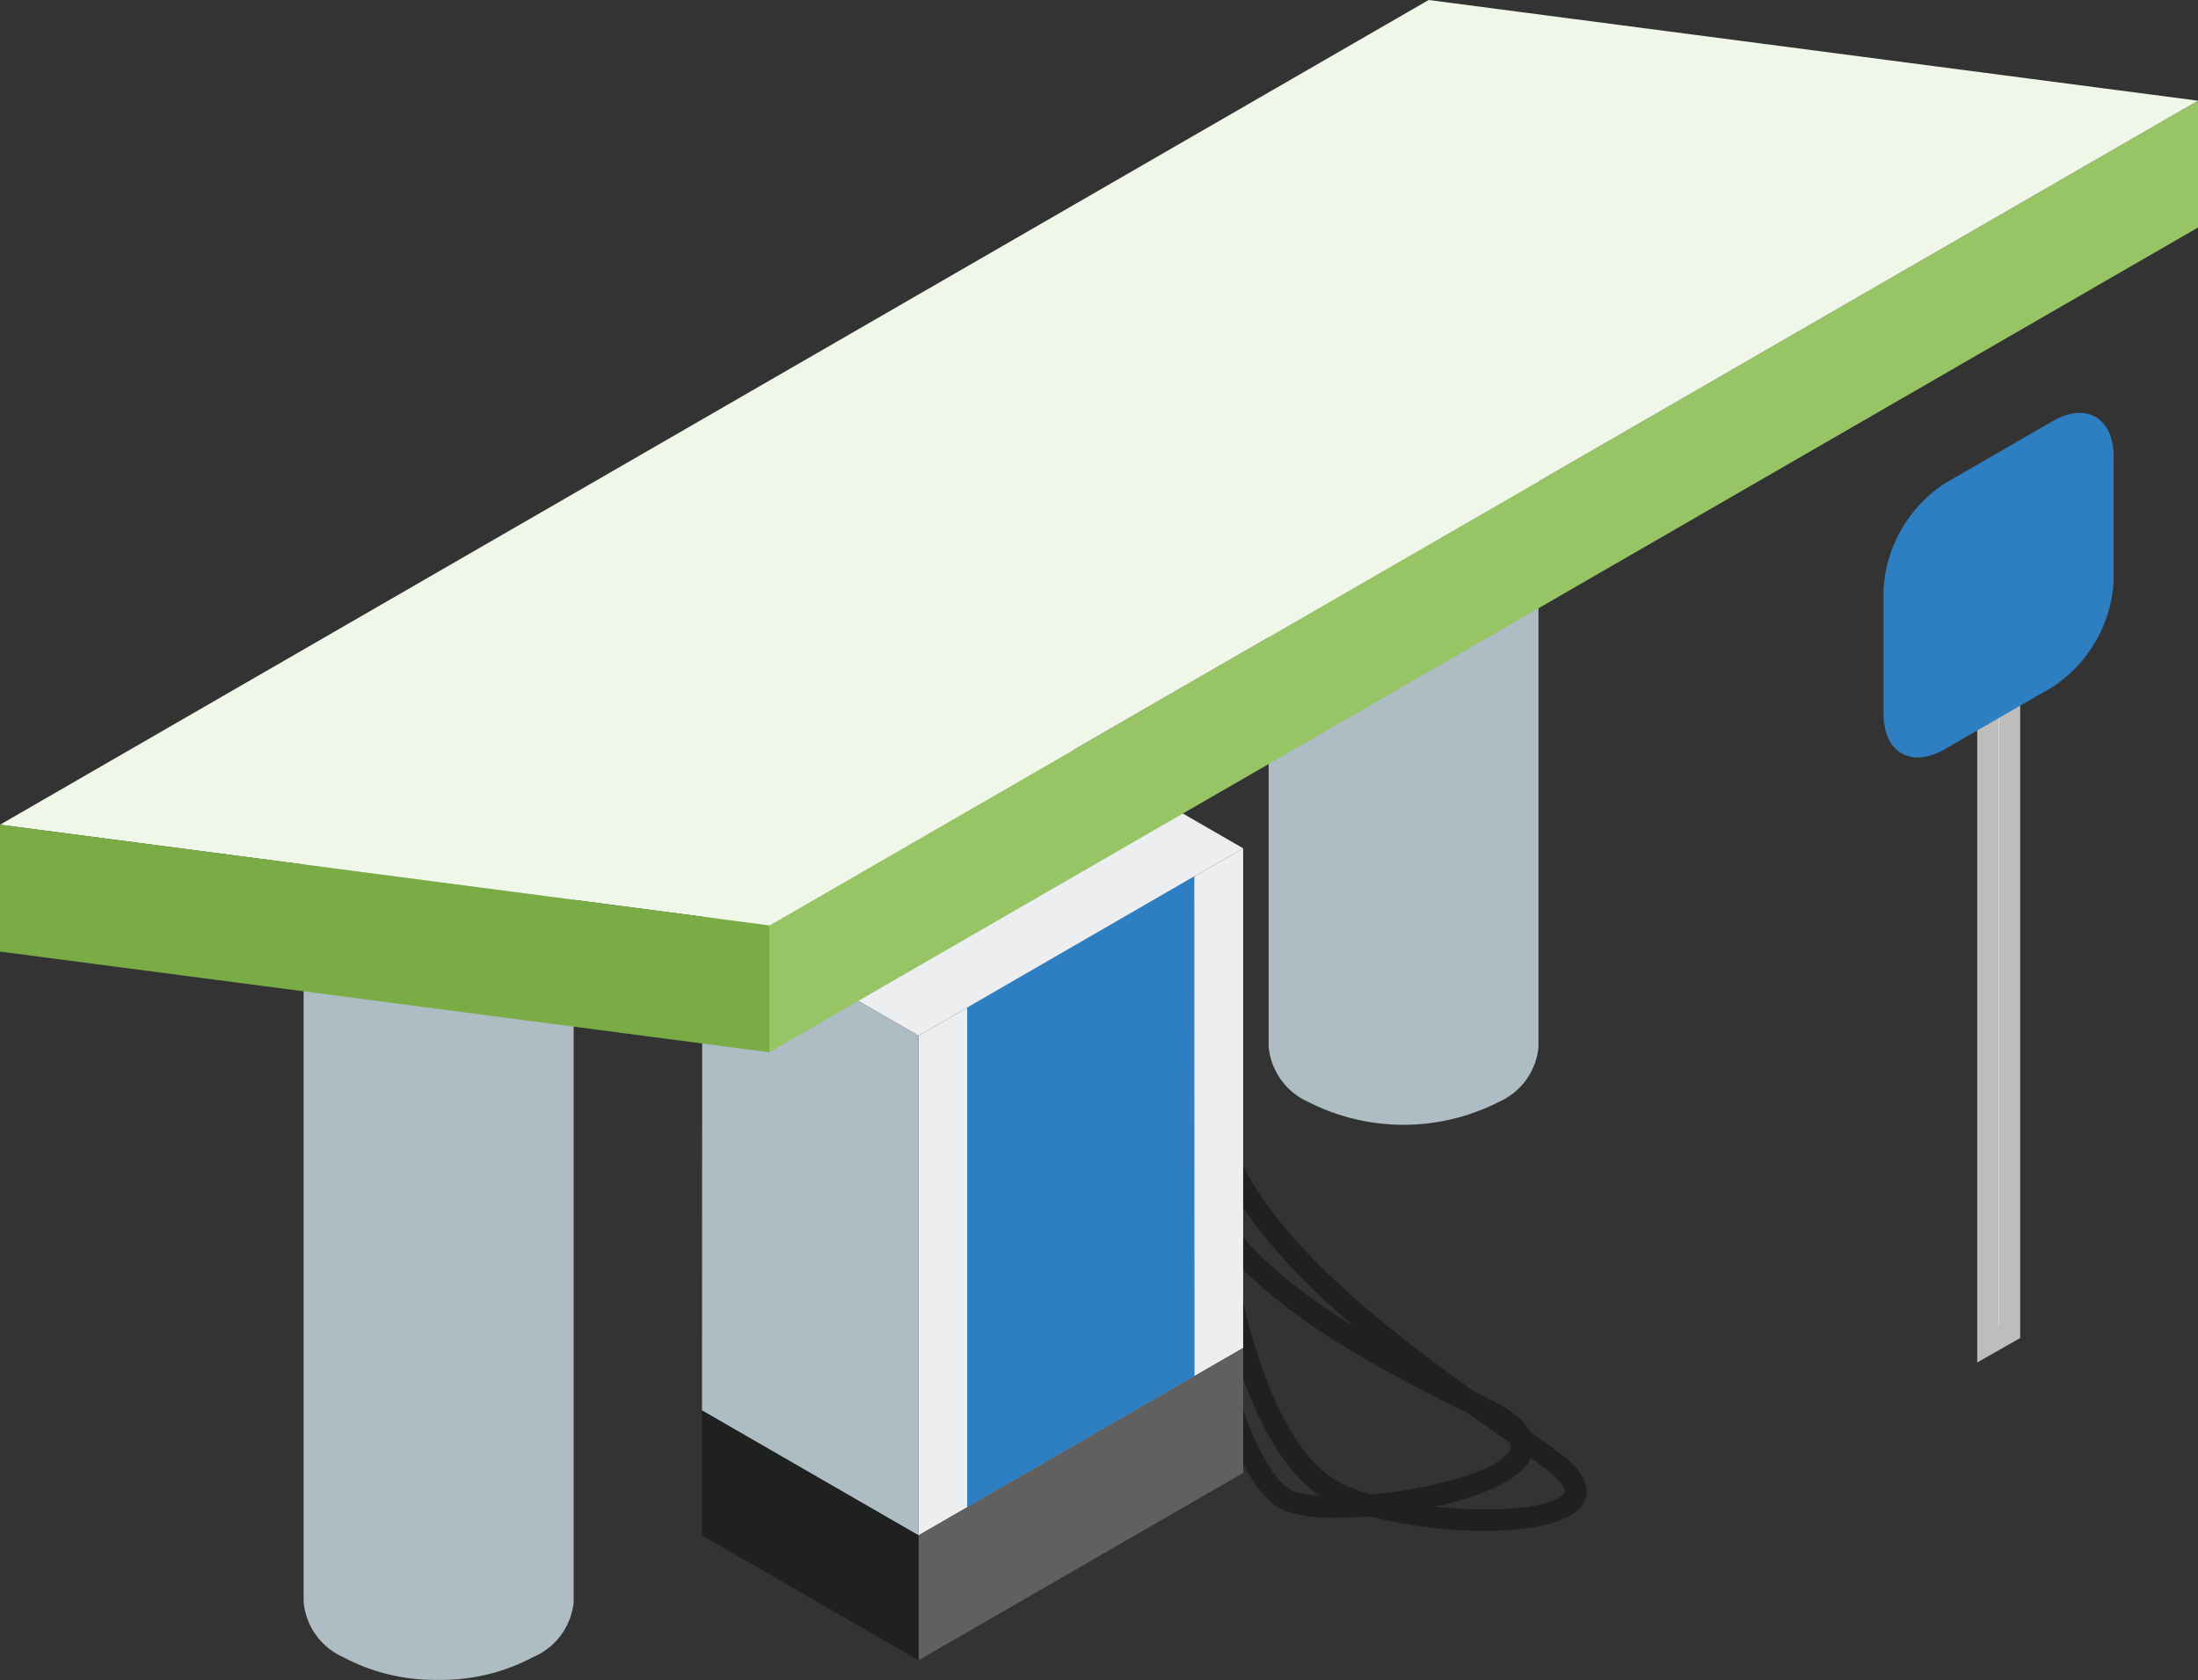
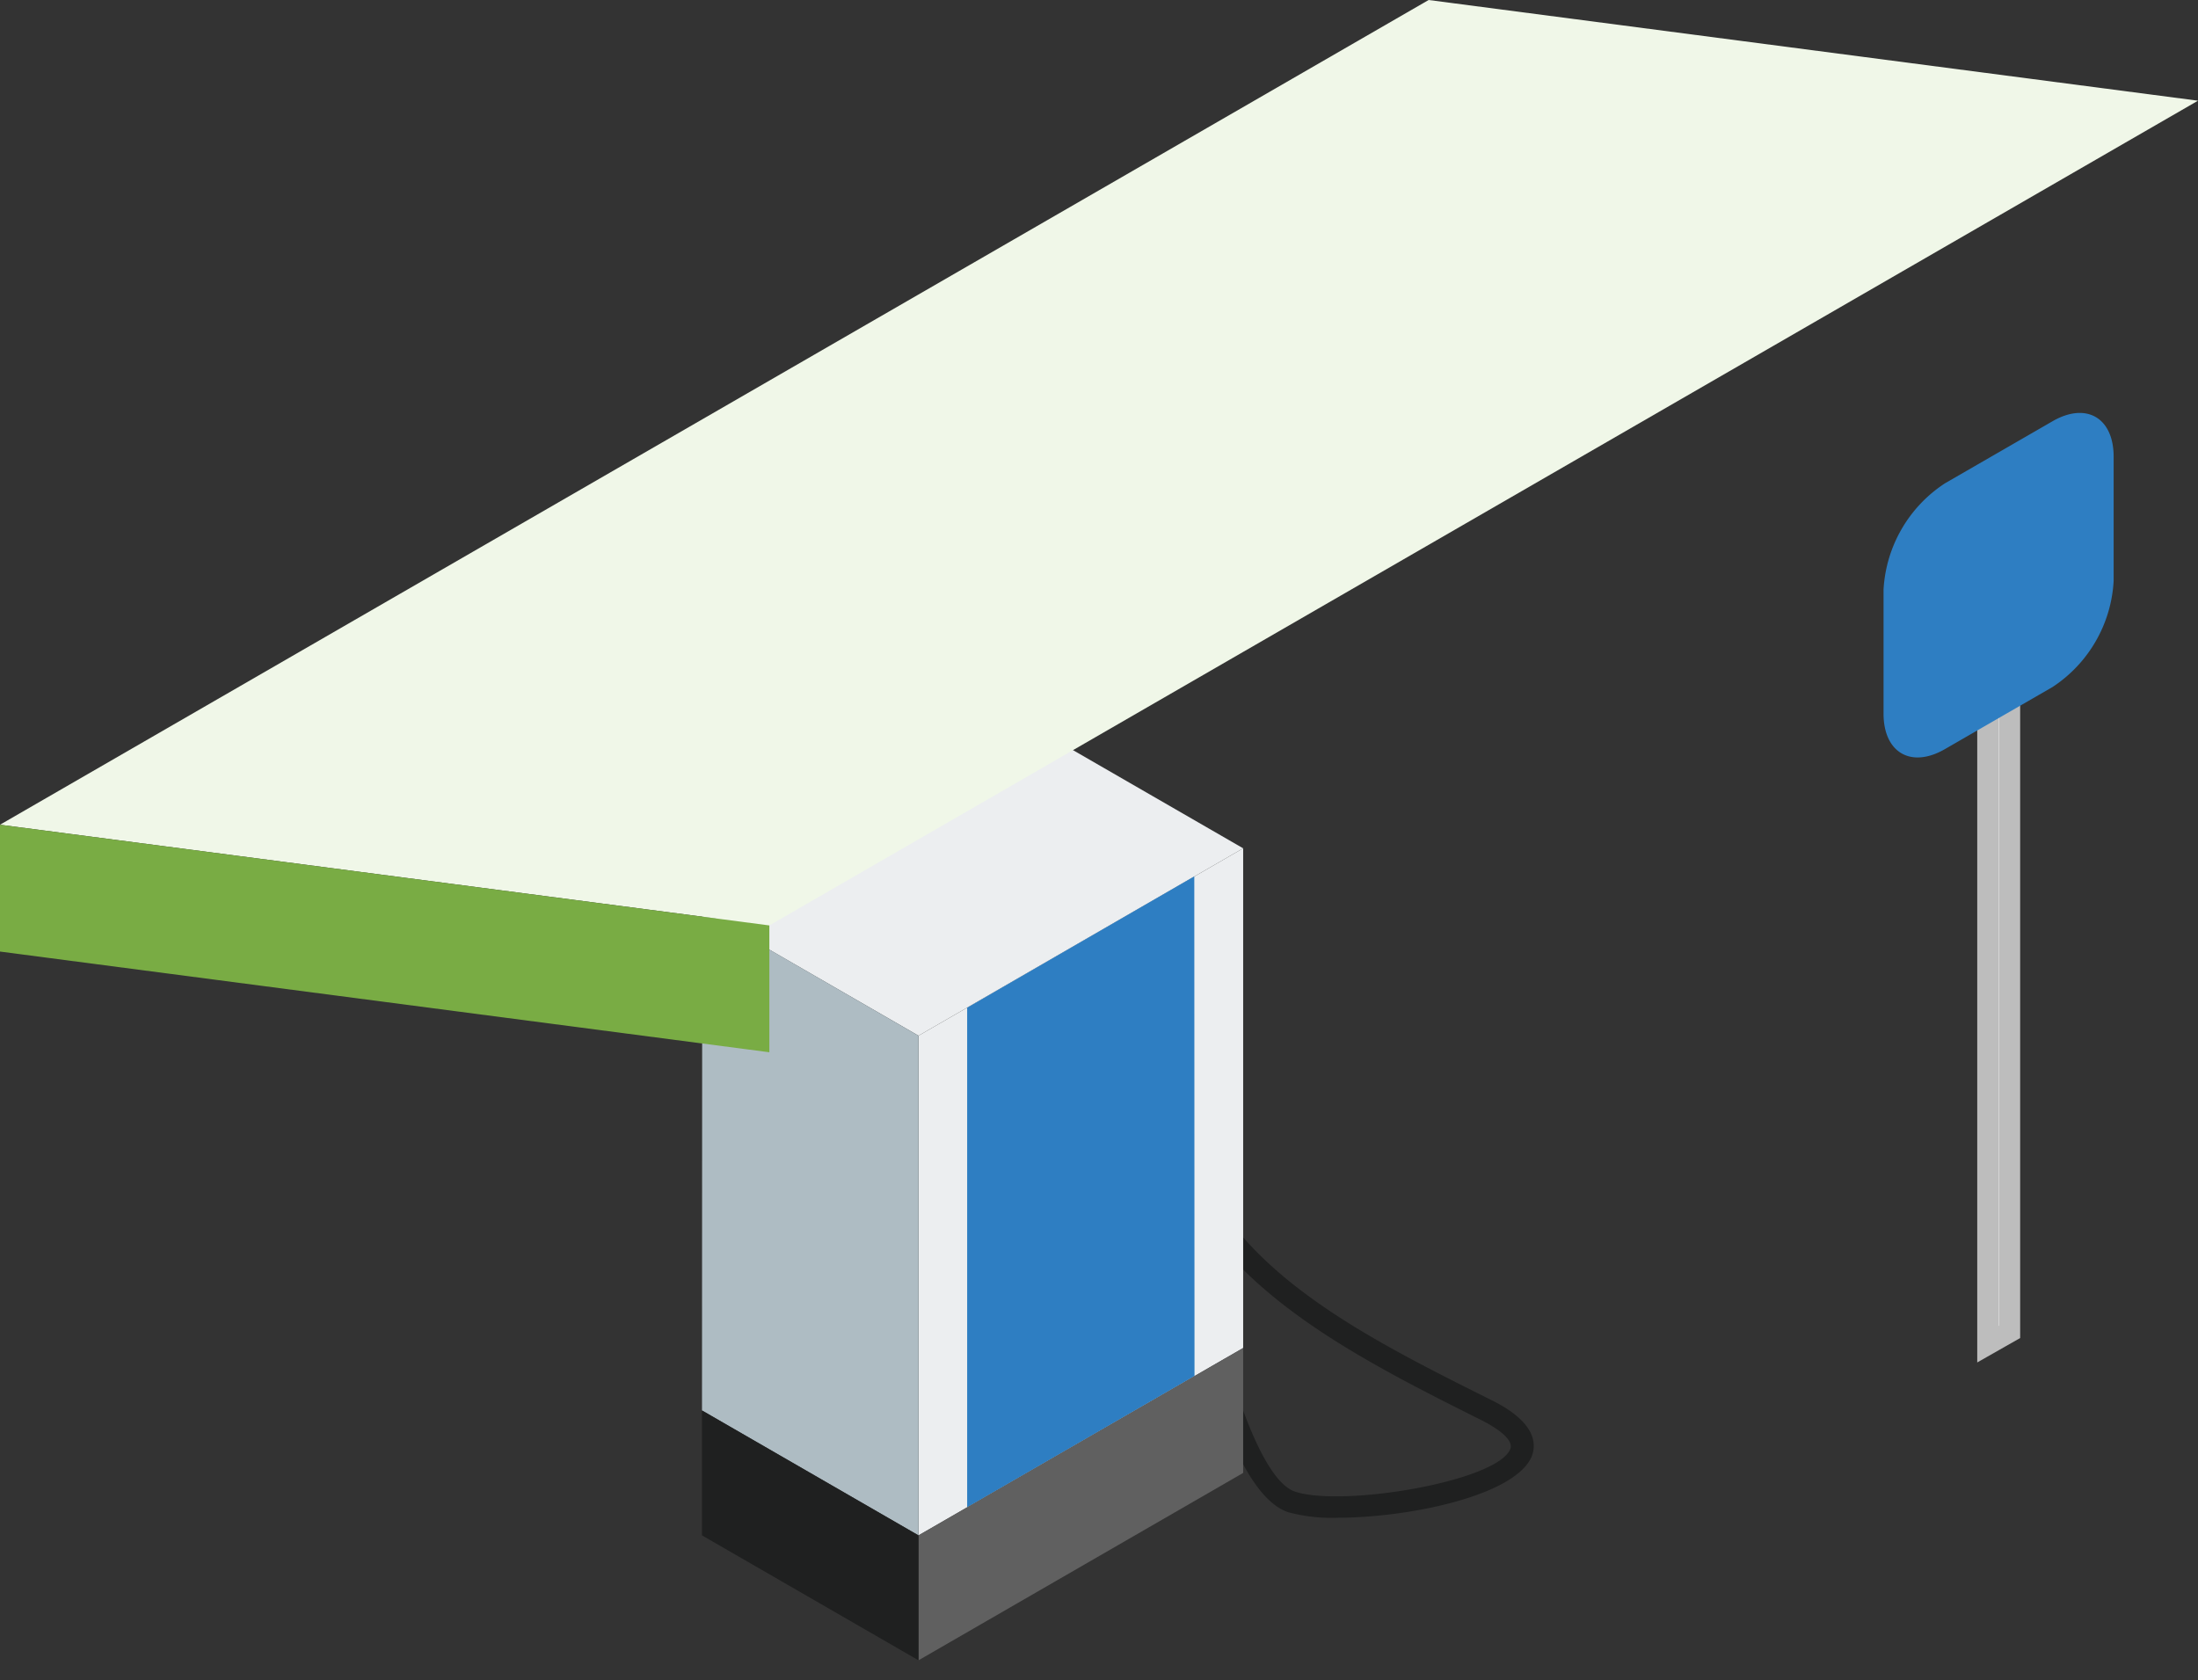
<svg xmlns="http://www.w3.org/2000/svg" viewBox="0 0 103.45 79.08">
  <rect x="0" y="0" width="103.45" height="79.08" fill="#333333" stroke="none" />
  <defs>
    <style>.cls-1{fill:#1f2020;}.cls-2{fill:#eceef0;}.cls-3{fill:#2e7ec2;}.cls-4{fill:#aebcc3;}.cls-5{fill:#606060;}.cls-6{fill:#97c464;}.cls-7{fill:#f0f7e8;}.cls-8{fill:#79ac44;}.cls-9{fill:#eee;stroke:#bdbdbd;stroke-miterlimit:10;}</style>
  </defs>
  <title>byoin2_1</title>
  <g id="レイヤー_2" data-name="レイヤー 2">
    <g id="クリックオブジェクト">
      <path class="cls-1" d="M62.94,71.44a7.84,7.84,0,0,1-2.31-.26c-1.51-.51-2.91-3.16-4.14-7.88A46.28,46.28,0,0,1,55,53.93V50.37l1,3.42c1.72,5.88,8.08,9.06,14.23,12.13,2,1,2.12,2,1.85,2.66C71.26,70.42,66.26,71.44,62.94,71.44ZM56.23,56.91c.7,5,2.7,12.63,4.72,13.3,2.22.74,9.5-.47,10.13-2,.21-.51-.89-1.13-1.37-1.37C64.64,64.3,59,61.48,56.23,56.91Z" />
-       <path class="cls-1" d="M69.85,72.06c-2.89,0-6.31-.66-7.82-1.71-3.27-2.26-5.56-10-5.56-18.71l1,0C58.1,57.55,65.87,63,71,66.67c1,.7,1.85,1.31,2.55,1.84,1.46,1.12,1.19,2,.9,2.36C73.85,71.7,72,72.06,69.85,72.06ZM57.63,55.37c.53,6.74,2.46,12.41,5,14.15s10.12,2,11,.76c.14-.2-.29-.64-.7-1-.68-.52-1.53-1.12-2.51-1.82C66.17,64.5,60.17,60.25,57.63,55.37Z" />
      <polygon class="cls-2" points="58.51 39.93 43.23 48.75 33.04 42.87 48.32 34.05 58.51 39.93" />
      <polygon class="cls-2" points="58.51 63.45 43.23 72.27 43.23 48.75 58.51 39.93 58.51 63.45" />
      <polygon class="cls-3" points="56.22 64.77 45.52 70.95 45.52 47.43 56.21 41.25 56.22 64.77" />
      <polygon class="cls-4" points="43.23 72.27 33.04 66.39 33.05 42.87 43.23 48.75 43.23 72.27" />
      <polygon class="cls-5" points="58.51 69.33 43.23 78.15 43.23 72.27 58.51 63.45 58.51 69.33" />
      <polygon class="cls-1" points="43.23 78.15 33.04 72.27 33.04 66.39 43.23 72.27 43.23 78.15" />
-       <path class="cls-4" d="M14.29,32.54V75.42A3.16,3.16,0,0,0,16.15,78a9.15,9.15,0,0,0,4.47,1.07A9.15,9.15,0,0,0,25.09,78,3.16,3.16,0,0,0,27,75.42V32.54Z" />
-       <path class="cls-4" d="M59.71,6.39V49.27a3.16,3.16,0,0,0,1.85,2.59,9.89,9.89,0,0,0,9,0,3.14,3.14,0,0,0,1.85-2.59V6.39Z" />
-       <polygon class="cls-6" points="103.45 10.71 36.21 49.53 36.21 43.56 103.45 4.74 103.45 10.71" />
      <polygon class="cls-7" points="0 38.82 36.21 43.56 103.45 4.74 67.24 0 0 38.82" />
      <polygon class="cls-8" points="36.21 49.53 36.21 43.56 0 38.82 0 44.79 36.21 49.53" />
      <polygon class="cls-9" points="94.58 62.69 93.56 63.27 93.56 29.92 94.58 29.34 94.58 62.69" />
      <path class="cls-3" d="M96.6,32.34l-5.06,2.92c-1.59.92-2.89.17-2.89-1.67V27.75a6.4,6.4,0,0,1,2.89-5l5.06-2.92c1.59-.92,2.88-.17,2.88,1.67v5.84A6.39,6.39,0,0,1,96.6,32.34Z" />
    </g>
  </g>
</svg>